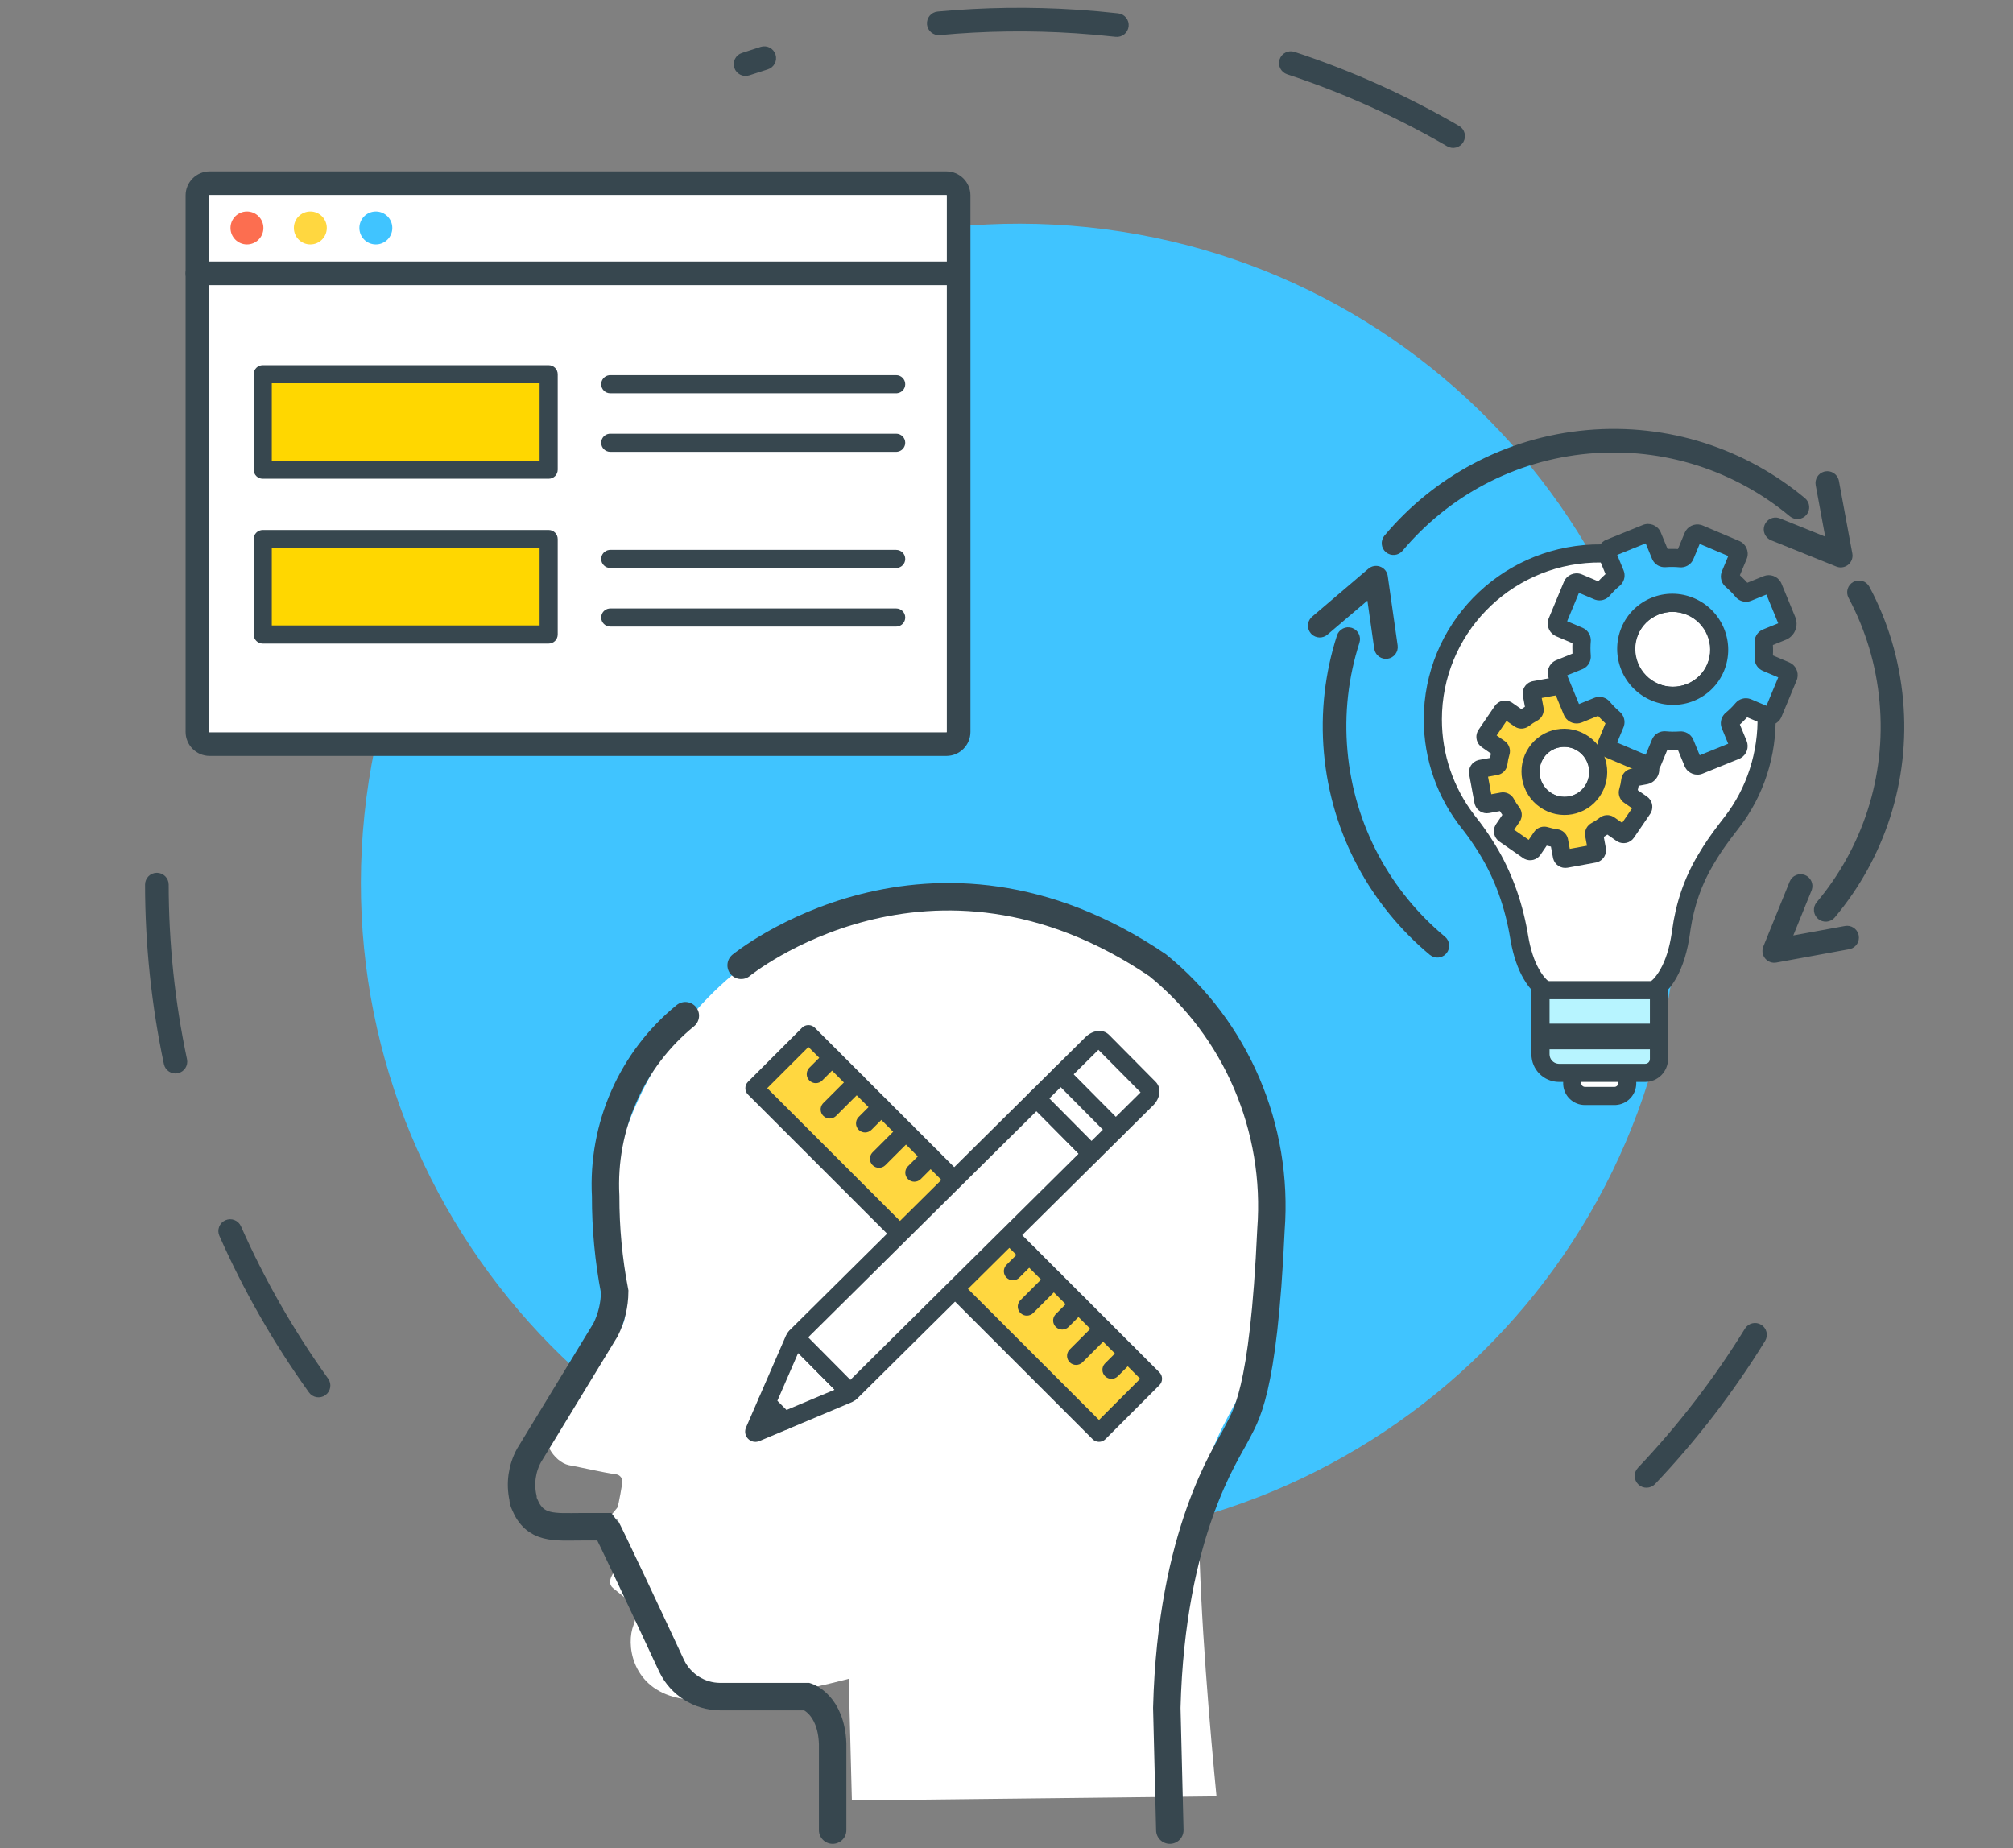
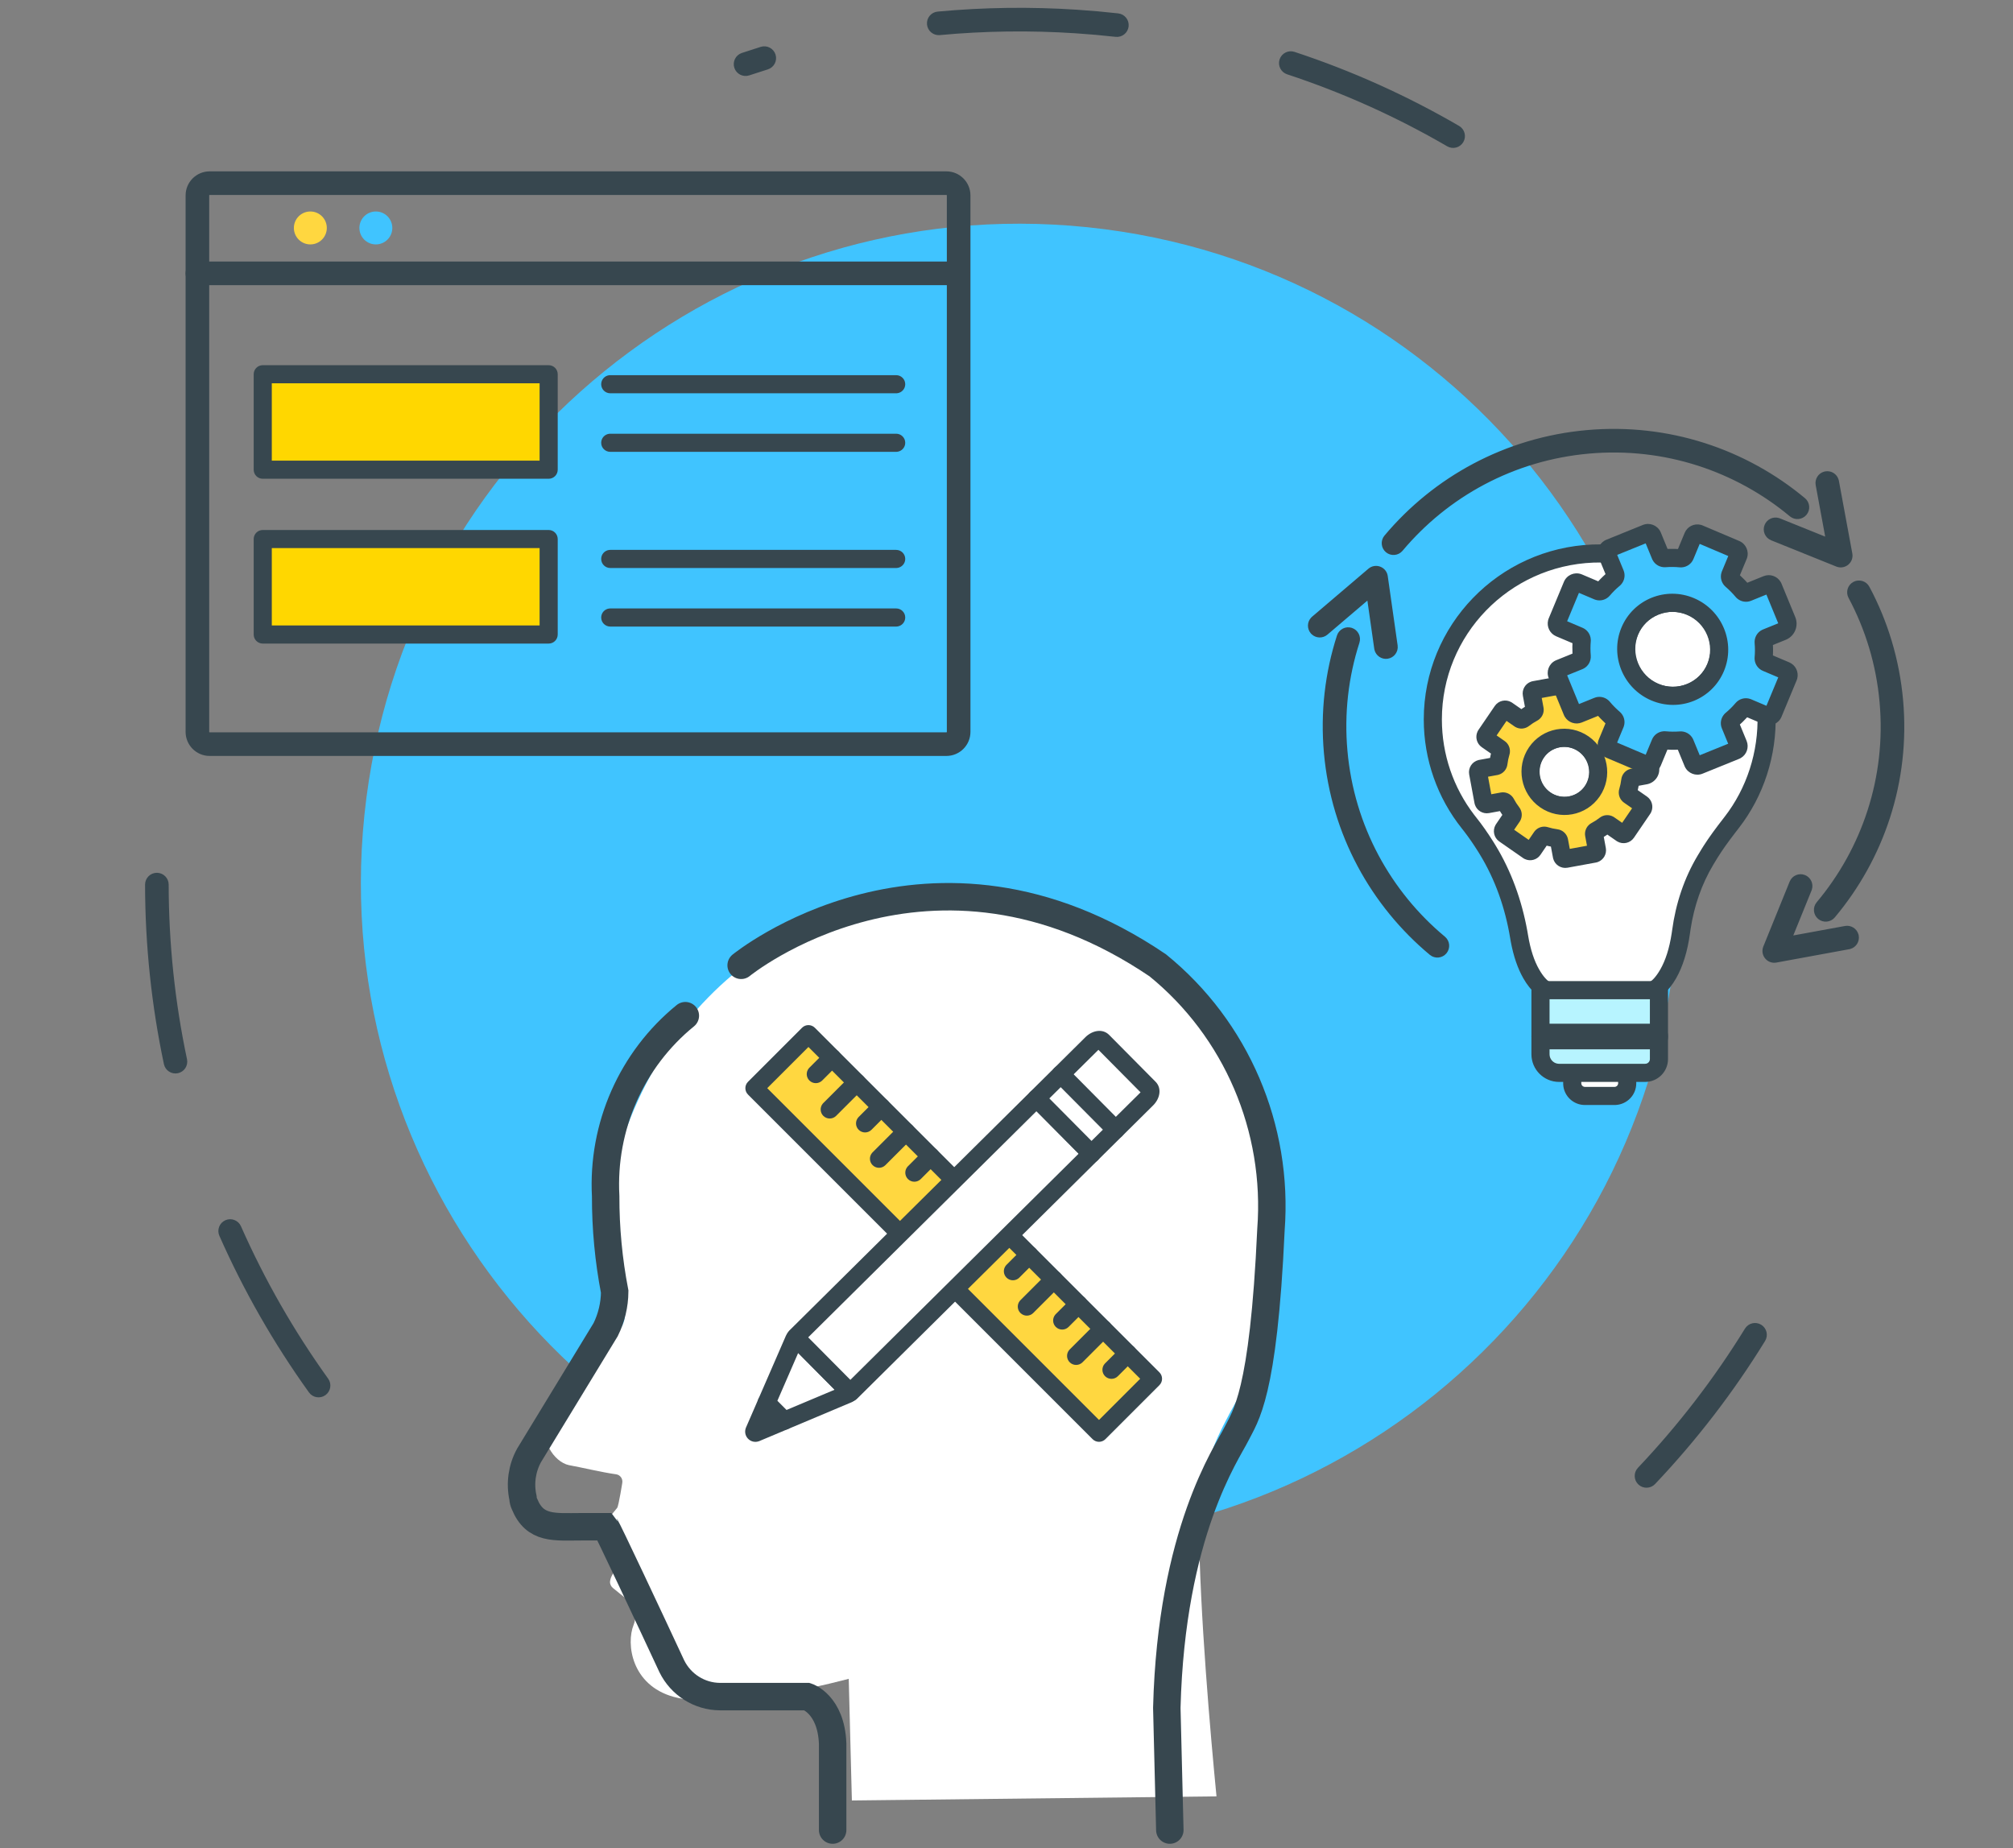
<svg xmlns="http://www.w3.org/2000/svg" width="220px" height="202px" viewBox="0 0 220 202" version="1.1">
  <rect x="0" y="0" width="220" height="202" fill="#808080" stroke="none" />
  <title>Tech talents</title>
  <g id="Page-1" stroke="none" stroke-width="1" fill="none" fill-rule="evenodd">
    <g id="Travel-Software-Solutions" transform="translate(-874, -1617)">
      <g id="Tech-talents" transform="translate(874, 1618)">
        <rect id="Rectangle" x="0" y="0" width="220" height="200" />
        <g id="Group-69" transform="translate(16, 0)">
          <g id="Group-123">
            <path d="M23.828,88.052 C27.922,48.492 63.31,19.741 102.87,23.835 C142.43,27.929 171.181,63.318 167.087,102.878 C162.993,142.438 127.604,171.189 88.044,167.094 C48.484,163 19.734,127.612 23.828,88.052" id="Fill-1" fill="#40C4FF" />
            <path d="M143.311,13.019 C137.641,9.722 131.637,7.017 125.382,4.954 C124.863,4.783 124.303,5.065 124.132,5.584 C123.96,6.103 124.242,6.663 124.762,6.835 C130.886,8.855 136.764,11.503 142.316,14.731 C142.788,15.006 143.394,14.846 143.669,14.373 C143.944,13.9 143.784,13.294 143.311,13.019 Z M106.175,0.761 C104.695,0.594 103.209,0.462 101.716,0.364 C96.607,0.028 91.527,0.098 86.504,0.566 C85.959,0.616 85.559,1.099 85.61,1.643 C85.66,2.188 86.143,2.588 86.687,2.537 C91.607,2.079 96.582,2.011 101.586,2.34 C103.048,2.436 104.504,2.565 105.954,2.728 C106.497,2.789 106.987,2.398 107.048,1.855 C107.109,1.312 106.718,0.822 106.175,0.761 Z M67.235,4.406 C66.543,4.621 65.853,4.844 65.167,5.074 C64.648,5.248 64.369,5.809 64.543,6.328 C64.717,6.846 65.278,7.125 65.797,6.951 C66.469,6.726 67.144,6.508 67.822,6.298 C68.344,6.136 68.636,5.581 68.474,5.059 C68.312,4.536 67.757,4.244 67.235,4.406 Z" id="Stroke-3" stroke="#37474F" stroke-width="0.6" fill="#37474F" fill-rule="nonzero" />
            <path d="M164.664,160.978 C169.184,156.21 173.202,150.987 176.649,145.394 C176.935,144.928 176.791,144.318 176.325,144.032 C175.86,143.745 175.25,143.89 174.963,144.355 C171.588,149.832 167.653,154.946 163.227,159.616 C162.851,160.013 162.868,160.64 163.264,161.016 C163.661,161.392 164.288,161.375 164.664,160.978 Z" id="Stroke-5" stroke="#37474F" stroke-width="0.6" fill="#37474F" fill-rule="nonzero" />
            <path d="M0.154,95.676 C0.163,102.292 0.855,108.836 2.207,115.23 C2.32,115.765 2.845,116.107 3.38,115.993 C3.915,115.88 4.257,115.355 4.144,114.82 C2.82,108.56 2.143,102.152 2.135,95.673 C2.134,95.126 1.69,94.684 1.143,94.684 C0.596,94.685 0.154,95.129 0.154,95.676 Z M8.249,133.934 C10.906,139.943 14.18,145.661 18.011,150.997 C18.33,151.441 18.949,151.543 19.393,151.224 C19.837,150.905 19.939,150.286 19.62,149.842 C15.868,144.616 12.662,139.017 10.06,133.133 C9.839,132.633 9.255,132.407 8.754,132.628 C8.254,132.849 8.028,133.434 8.249,133.934 Z" id="Stroke-9" stroke="#37474F" stroke-width="0.6" fill="#37474F" fill-rule="nonzero" />
            <g id="Group-22" transform="translate(181.899, 120.559)" />
            <g id="Group-26" transform="translate(172.139, 87.445)" />
            <g id="Group-38" transform="translate(139.025, 47.708)" />
            <g id="Group-67" transform="translate(4.189, 17.45)">
-               <path d="M83.241,62.874 L2.724,62.874 C1.985,62.874 1.385,62.274 1.385,61.534 L1.385,2.907 C1.385,2.167 1.985,1.568 2.724,1.568 L83.241,1.568 C83.981,1.568 84.581,2.167 84.581,2.907 L84.581,61.534 C84.581,62.274 83.981,62.874 83.241,62.874" id="Fill-65" fill="#FFFFFF" />
              <path d="M83.241,0.577 L2.724,0.577 C1.438,0.577 0.395,1.621 0.395,2.907 L0.395,61.534 C0.395,62.821 1.438,63.864 2.724,63.864 L83.241,63.864 C84.528,63.864 85.571,62.821 85.571,61.534 L85.571,2.907 C85.571,1.621 84.528,0.577 83.241,0.577 Z M2.724,2.558 L83.241,2.558 C83.434,2.558 83.591,2.714 83.591,2.907 L83.591,61.534 C83.591,61.727 83.434,61.884 83.241,61.884 L2.724,61.884 C2.531,61.884 2.375,61.727 2.375,61.534 L2.375,2.907 C2.375,2.714 2.531,2.558 2.724,2.558 Z" id="Stroke-67" stroke="#37474F" stroke-width="0.6" fill="#37474F" fill-rule="nonzero" />
-               <path d="M8.6,6.461 C8.6,7.455 7.795,8.261 6.801,8.261 C5.807,8.261 5.002,7.455 5.002,6.461 C5.002,5.467 5.807,4.662 6.801,4.662 C7.795,4.662 8.6,5.467 8.6,6.461" id="Fill-69" fill="#FC6E50" />
              <path d="M15.528,6.461 C15.528,7.455 14.722,8.261 13.729,8.261 C12.735,8.261 11.929,7.455 11.929,6.461 C11.929,5.467 12.735,4.662 13.729,4.662 C14.722,4.662 15.528,5.467 15.528,6.461" id="Fill-71" fill="#FFD740" />
              <path d="M22.687,6.461 C22.687,7.455 21.882,8.261 20.888,8.261 C19.894,8.261 19.089,7.455 19.089,6.461 C19.089,5.467 19.894,4.662 20.888,4.662 C21.882,4.662 22.687,5.467 22.687,6.461" id="Fill-73" fill="#40C4FF" />
              <line x1="1.385" y1="11.425" x2="84.512" y2="11.425" id="Fill-75" fill="#FFFFFF" />
              <path d="M84.512,10.435 C85.059,10.435 85.502,10.879 85.502,11.425 C85.502,11.94 85.11,12.363 84.608,12.411 L84.512,12.416 L1.385,12.416 C0.838,12.416 0.394,11.972 0.394,11.425 C0.394,10.911 0.787,10.488 1.289,10.44 L1.385,10.435 L84.512,10.435 Z" id="Stroke-77" stroke="#37474F" stroke-width="0.6" fill="#37474F" fill-rule="nonzero" />
              <polygon id="Fill-79" fill="#FFD700" points="8.526 32.882 8.526 23.835 8.526 22.45 39.774 22.45 39.774 32.882" />
              <path d="M39.774,21.46 L8.526,21.46 C7.979,21.46 7.536,21.903 7.536,22.45 L7.536,32.882 C7.536,33.429 7.979,33.872 8.526,33.872 L39.774,33.872 C40.321,33.872 40.764,33.429 40.764,32.882 L40.764,22.45 C40.764,21.903 40.321,21.46 39.774,21.46 Z M38.784,23.44 L38.784,31.892 L9.516,31.892 L9.516,23.44 L38.784,23.44 Z" id="Stroke-81" fill="#37474F" fill-rule="nonzero" />
              <polygon id="Fill-83" fill="#FFD700" points="8.526 50.894 8.526 41.847 8.526 40.461 39.774 40.461 39.774 50.894" />
              <path d="M39.774,39.471 L8.526,39.471 C7.979,39.471 7.536,39.915 7.536,40.461 L7.536,50.894 C7.536,51.44 7.979,51.884 8.526,51.884 L39.774,51.884 C40.321,51.884 40.764,51.44 40.764,50.894 L40.764,40.461 C40.764,39.915 40.321,39.471 39.774,39.471 Z M38.784,41.451 L38.784,49.903 L9.516,49.903 L9.516,41.451 L38.784,41.451 Z" id="Stroke-85" fill="#37474F" fill-rule="nonzero" />
              <line x1="46.505" y1="23.54" x2="77.754" y2="23.54" id="Fill-87" fill="#FFFFFF" />
              <path d="M77.754,22.55 C78.301,22.55 78.744,22.993 78.744,23.54 C78.744,24.055 78.351,24.478 77.849,24.526 L77.754,24.53 L46.505,24.53 C45.959,24.53 45.515,24.087 45.515,23.54 C45.515,23.025 45.908,22.602 46.41,22.554 L46.505,22.55 L77.754,22.55 Z" id="Stroke-89" fill="#37474F" fill-rule="nonzero" />
              <line x1="46.505" y1="29.94" x2="77.754" y2="29.94" id="Fill-91" fill="#FFFFFF" />
              <path d="M77.754,28.95 C78.301,28.95 78.744,29.393 78.744,29.94 C78.744,30.454 78.351,30.877 77.849,30.925 L77.754,30.93 L46.505,30.93 C45.959,30.93 45.515,30.487 45.515,29.94 C45.515,29.425 45.908,29.002 46.41,28.954 L46.505,28.95 L77.754,28.95 Z" id="Stroke-93" fill="#37474F" fill-rule="nonzero" />
              <line x1="46.505" y1="42.635" x2="77.754" y2="42.635" id="Fill-95" fill="#FFFFFF" />
              <path d="M77.754,41.645 C78.301,41.645 78.744,42.088 78.744,42.635 C78.744,43.149 78.351,43.572 77.849,43.62 L77.754,43.625 L46.505,43.625 C45.959,43.625 45.515,43.181 45.515,42.635 C45.515,42.12 45.908,41.697 46.41,41.649 L46.505,41.645 L77.754,41.645 Z" id="Stroke-97" fill="#37474F" fill-rule="nonzero" />
              <line x1="46.505" y1="49.034" x2="77.754" y2="49.034" id="Fill-99" fill="#FFFFFF" />
              <path d="M77.754,48.044 C78.301,48.044 78.744,48.488 78.744,49.034 C78.744,49.549 78.351,49.972 77.849,50.02 L77.754,50.024 L46.505,50.024 C45.959,50.024 45.515,49.581 45.515,49.034 C45.515,48.52 45.908,48.097 46.41,48.049 L46.505,48.044 L77.754,48.044 Z" id="Stroke-101" fill="#37474F" fill-rule="nonzero" />
              <line x1="93.442" y1="37.115" x2="95.615" y2="39.288" id="Fill-111" fill="#FFFFFF" />
              <line x1="86.098" y1="29.468" x2="86.098" y2="43.106" id="Fill-115" fill="#FFFFFF" />
              <line x1="67.281" y1="38.157" x2="81.858" y2="38.157" id="Fill-119" fill="#FFFFFF" />
            </g>
            <g id="Group-78" transform="translate(5.522, 29.233)" />
            <g id="Group-90" transform="translate(53.624, 42.131)" />
            <g id="Group-94" transform="translate(53.624, 49.102)" />
            <g id="Group-98" transform="translate(53.624, 62.696)" />
            <g id="Group-102" transform="translate(53.624, 69.319)" />
            <g id="Group-114" transform="translate(103.819, 56.771)" />
            <g id="Group-118" transform="translate(95.802, 48.754)" />
            <g id="Group-122" transform="translate(75.933, 57.816)" />
          </g>
          <g id="Group-121-Copy" transform="translate(127.87, 45.587)">
            <g id="Group-12" transform="translate(12.6, 13.842)">
              <path d="M24.236,47.782 C24.236,47.782 26.537,46.725 27.256,41.375 C27.625,38.63 28.489,35.971 29.91,33.59 C30.051,33.354 30.187,33.129 30.317,32.916 C31.058,31.711 31.909,30.581 32.778,29.464 C35.298,26.222 36.731,22.035 36.594,17.614 C36.287,7.629 27.673,-0.325 17.635,0.066 C7.899,0.446 0.123,8.416 0.123,18.193 C0.123,22.459 1.605,26.411 4.084,29.514 C4.743,30.338 5.34,31.204 5.9,32.098 C5.97,32.208 6.043,32.327 6.121,32.454 C7.892,35.358 9.003,38.6 9.556,41.952 C10.356,46.802 12.49,47.782 12.49,47.782" id="Fill-9" fill="#FFFFFF" />
              <path d="M17.597,-0.923 C28.188,-1.336 37.259,7.053 37.584,17.584 C37.725,22.148 36.275,26.579 33.56,30.071 L33.167,30.58 C32.354,31.64 31.787,32.434 31.278,33.247 L31.161,33.435 C31.035,33.639 30.902,33.86 30.76,34.097 C29.515,36.184 28.689,38.55 28.298,41.083 L28.237,41.507 C27.958,43.586 27.429,45.23 26.712,46.486 C26.305,47.198 25.859,47.75 25.399,48.159 C25.097,48.428 24.838,48.595 24.649,48.682 C24.152,48.91 23.565,48.692 23.336,48.195 C23.122,47.729 23.3,47.184 23.733,46.929 L23.823,46.882 C24.043,46.781 24.491,46.382 24.992,45.504 C25.543,44.539 25.975,43.242 26.229,41.562 L26.275,41.243 C26.671,38.292 27.604,35.522 29.06,33.083 L29.474,32.398 L29.726,31.995 C30.324,31.06 30.999,30.139 31.997,28.856 C34.429,25.727 35.731,21.748 35.605,17.645 C35.314,8.217 27.17,0.685 17.674,1.056 C8.44,1.416 1.113,8.977 1.113,18.193 C1.113,22.01 2.371,25.656 4.642,28.62 L4.858,28.896 C5.505,29.705 6.119,30.584 6.739,31.571 L6.966,31.938 C8.673,34.738 9.836,37.91 10.453,41.324 L10.533,41.79 C10.793,43.364 11.21,44.587 11.734,45.504 C12.205,46.331 12.63,46.733 12.862,46.861 L12.903,46.882 C13.4,47.111 13.618,47.698 13.39,48.195 C13.162,48.692 12.574,48.91 12.077,48.682 C11.889,48.595 11.629,48.428 11.327,48.159 C10.868,47.75 10.421,47.198 10.014,46.486 C9.413,45.432 8.943,44.103 8.641,42.468 L8.579,42.113 C8.027,38.764 6.923,35.672 5.275,32.97 L5.062,32.624 C4.563,31.83 4.071,31.115 3.565,30.456 L3.311,30.132 C0.626,26.772 -0.867,22.582 -0.867,18.193 C-0.867,7.91 7.303,-0.521 17.597,-0.923 Z" id="Stroke-11" fill="#37474F" fill-rule="nonzero" />
            </g>
            <g id="Group-16" transform="translate(27.894, 70.545)">
              <path d="M6.072,0.115 L6.072,1.261 C6.072,2.022 5.452,2.639 4.687,2.639 L1.45,2.639 C0.685,2.639 0.065,2.022 0.065,1.261 L0.065,0.115" id="Fill-13" fill="#FFFFFF" />
              <path d="M6.072,-0.875 C6.587,-0.875 7.009,-0.482 7.057,0.02 L7.062,0.115 L7.062,1.261 C7.062,2.527 6.067,3.558 4.817,3.626 L4.687,3.629 L1.45,3.629 C0.183,3.629 -0.854,2.64 -0.922,1.391 L-0.925,1.261 L-0.925,0.115 C-0.925,-0.431 -0.482,-0.875 0.065,-0.875 C0.579,-0.875 1.002,-0.482 1.05,0.02 L1.055,0.115 L1.055,1.261 C1.055,1.453 1.197,1.614 1.386,1.644 L1.45,1.649 L4.687,1.649 C4.884,1.649 5.046,1.507 5.077,1.324 L5.082,1.261 L5.082,0.115 C5.082,-0.431 5.525,-0.875 6.072,-0.875 Z" id="Stroke-15" fill="#37474F" fill-rule="nonzero" />
            </g>
            <path d="M35.928,70.661 L26.522,70.661 C25.399,70.661 24.489,69.751 24.489,68.628 L24.489,61.624 L37.436,61.624 L37.436,69.153 C37.436,69.985 36.761,70.661 35.928,70.661" id="Fill-17" fill="#B7F4FF" />
            <path d="M37.436,60.634 L24.489,60.634 C23.943,60.634 23.499,61.078 23.499,61.624 L23.499,68.628 C23.499,70.298 24.852,71.651 26.522,71.651 L35.928,71.651 C37.308,71.651 38.426,70.532 38.426,69.153 L38.426,61.624 C38.426,61.078 37.983,60.634 37.436,60.634 Z M25.479,62.614 L36.446,62.614 L36.446,69.153 C36.446,69.439 36.214,69.67 35.928,69.67 L26.522,69.67 L26.421,69.666 C25.893,69.615 25.479,69.17 25.479,68.628 L25.479,62.614 Z" id="Stroke-19" fill="#37474F" fill-rule="nonzero" />
            <g id="Group-24" transform="translate(24.413, 65.944)">
-               <line x1="0.077" y1="0.746" x2="13.023" y2="0.746" id="Fill-21" fill="#FFFFFF" />
              <path d="M13.023,-0.654 C13.57,-0.654 14.013,-0.027 14.013,0.746 C14.013,1.474 13.621,2.072 13.119,2.14 L13.023,2.146 L0.077,2.146 C-0.47,2.146 -0.913,1.519 -0.913,0.746 C-0.913,0.018 -0.521,-0.58 -0.019,-0.647 L0.077,-0.654 L13.023,-0.654 Z" id="Stroke-23" fill="#37474F" fill-rule="nonzero" />
            </g>
            <path d="M30.767,37.092 C31.144,39.111 29.807,41.049 27.78,41.421 C25.754,41.793 23.806,40.458 23.428,38.439 C23.051,36.421 24.388,34.483 26.414,34.111 C28.441,33.739 30.389,35.074 30.767,37.092" id="Fill-25" fill="#FFFFFF" />
            <path d="M26.236,33.137 C23.671,33.608 21.977,36.063 22.455,38.621 C22.933,41.177 25.397,42.865 27.959,42.395 C30.524,41.924 32.218,39.468 31.74,36.91 C31.262,34.355 28.798,32.667 26.236,33.137 Z M29.793,37.274 C30.07,38.753 29.09,40.174 27.602,40.447 C26.111,40.72 24.679,39.739 24.402,38.257 C24.125,36.778 25.105,35.358 26.593,35.085 C28.037,34.82 29.427,35.733 29.764,37.137 L29.793,37.274 Z" id="Stroke-27" fill="#37474F" fill-rule="nonzero" />
            <path d="M25.012,40.825 C23.328,39.653 22.897,37.333 24.049,35.644 C25.201,33.954 27.499,33.535 29.183,34.707 C30.867,35.879 31.298,38.198 30.146,39.888 C28.994,41.577 26.695,41.997 25.012,40.825 M33.883,44.408 L35.658,41.804 C35.775,41.632 35.731,41.396 35.56,41.277 L34.187,40.321 C34.058,40.231 34.005,40.068 34.05,39.918 C34.169,39.519 34.253,39.114 34.303,38.707 C34.322,38.55 34.435,38.424 34.589,38.396 L35.94,38.149 C36.301,38.083 36.539,37.734 36.471,37.37 L35.945,34.539 C35.907,34.333 35.71,34.196 35.506,34.234 L33.871,34.532 C33.717,34.56 33.566,34.482 33.492,34.343 C33.299,33.979 33.075,33.63 32.82,33.3 C32.724,33.175 32.714,33.004 32.803,32.875 L33.742,31.497 C33.859,31.325 33.815,31.089 33.644,30.97 L31.05,29.164 C30.878,29.045 30.644,29.087 30.527,29.259 L29.587,30.637 C29.499,30.767 29.338,30.819 29.188,30.772 C28.792,30.65 28.389,30.562 27.985,30.51 C27.829,30.49 27.703,30.375 27.674,30.219 L27.368,28.569 C27.329,28.363 27.133,28.226 26.929,28.264 L23.839,28.828 C23.635,28.865 23.5,29.062 23.539,29.268 L23.845,30.918 C23.874,31.073 23.797,31.225 23.66,31.299 C23.3,31.491 22.956,31.715 22.63,31.969 C22.506,32.066 22.337,32.074 22.208,31.984 L20.835,31.028 C20.663,30.909 20.429,30.952 20.312,31.124 L18.537,33.727 C18.42,33.899 18.464,34.135 18.635,34.255 L20.008,35.21 C20.137,35.3 20.19,35.463 20.145,35.614 C20.026,36.012 19.942,36.417 19.892,36.825 C19.873,36.981 19.76,37.108 19.606,37.136 L17.971,37.434 C17.766,37.471 17.632,37.669 17.67,37.875 L18.25,40.992 C18.288,41.198 18.485,41.335 18.689,41.298 L20.324,40.999 C20.478,40.971 20.629,41.05 20.703,41.189 C20.896,41.552 21.12,41.901 21.375,42.231 C21.471,42.356 21.48,42.527 21.392,42.657 L20.453,44.034 C20.336,44.206 20.379,44.442 20.551,44.562 L23.145,46.367 C23.317,46.487 23.551,46.444 23.668,46.272 L24.607,44.894 C24.696,44.765 24.857,44.713 25.007,44.759 C25.403,44.882 25.805,44.969 26.21,45.022 C26.365,45.042 26.492,45.157 26.521,45.312 L26.827,46.962 C26.866,47.168 27.062,47.305 27.266,47.268 L30.356,46.704 C30.56,46.667 30.695,46.469 30.656,46.263 L30.35,44.613 C30.321,44.458 30.397,44.306 30.535,44.232 C30.894,44.041 31.239,43.817 31.565,43.562 C31.688,43.466 31.858,43.458 31.987,43.547 L33.36,44.503 C33.531,44.622 33.765,44.58 33.883,44.408" id="Fill-29" fill="#FFD740" />
            <path d="M26.751,27.29 C27.458,27.16 28.136,27.602 28.318,28.284 L28.341,28.388 L28.566,29.601 L28.665,29.619 L28.802,29.648 L28.939,29.679 L29.027,29.701 L29.709,28.702 C30.093,28.139 30.821,27.955 31.416,28.236 L31.52,28.291 L31.615,28.351 L34.21,30.157 C34.794,30.564 34.966,31.346 34.622,31.955 L34.56,32.055 L33.871,33.064 L33.933,33.154 L34.011,33.272 L34.086,33.391 L34.137,33.477 L35.328,33.26 C35.999,33.137 36.642,33.527 36.862,34.149 L36.895,34.254 L36.918,34.358 L37.445,37.189 C37.605,38.053 37.068,38.886 36.229,39.099 L36.117,39.123 L35.215,39.288 L35.199,39.382 L35.171,39.52 L35.142,39.657 L35.115,39.762 L36.125,40.464 C36.677,40.848 36.861,41.567 36.59,42.159 L36.538,42.262 L36.476,42.362 L34.701,44.965 C34.294,45.561 33.502,45.732 32.89,45.376 L32.794,45.316 L31.795,44.62 L31.721,44.672 L31.604,44.75 L31.486,44.825 L31.405,44.873 L31.63,46.082 C31.754,46.753 31.369,47.402 30.745,47.622 L30.638,47.655 L30.534,47.678 L27.444,48.242 C26.736,48.371 26.059,47.929 25.877,47.247 L25.854,47.143 L25.628,45.93 L25.53,45.913 L25.392,45.884 L25.256,45.853 L25.168,45.83 L24.486,46.83 C24.102,47.393 23.374,47.577 22.778,47.295 L22.675,47.241 L22.58,47.18 L19.985,45.374 C19.401,44.968 19.229,44.186 19.573,43.576 L19.635,43.477 L20.322,42.467 L20.262,42.378 L20.184,42.26 L20.109,42.141 L20.057,42.054 L18.866,42.272 C18.196,42.394 17.553,42.004 17.333,41.383 L17.3,41.277 L17.276,41.173 L16.697,38.056 C16.565,37.348 17.002,36.665 17.688,36.483 L17.793,36.46 L18.979,36.243 L18.996,36.15 L19.023,36.012 L19.053,35.875 L19.079,35.769 L18.069,35.067 C17.518,34.683 17.334,33.965 17.604,33.372 L17.657,33.269 L17.719,33.169 L19.494,30.566 C19.901,29.97 20.693,29.799 21.305,30.155 L21.401,30.216 L22.4,30.911 L22.474,30.859 L22.709,30.706 L22.789,30.657 L22.565,29.449 C22.441,28.779 22.826,28.13 23.45,27.91 L23.556,27.877 L23.661,27.854 L26.751,27.29 Z M26.505,29.347 L24.624,29.69 L24.819,30.737 C24.913,31.246 24.708,31.752 24.309,32.055 L24.22,32.117 L24.126,32.172 C23.815,32.339 23.518,32.532 23.239,32.749 C22.807,33.087 22.216,33.132 21.742,32.86 L21.642,32.797 L20.779,32.196 L19.695,33.786 L20.574,34.398 C20.993,34.69 21.201,35.184 21.141,35.673 L21.122,35.785 L21.093,35.897 C20.991,36.24 20.918,36.59 20.875,36.944 C20.809,37.49 20.422,37.943 19.892,38.085 L19.784,38.11 L18.756,38.297 L19.112,40.214 L20.146,40.025 C20.657,39.932 21.16,40.142 21.462,40.542 L21.523,40.631 L21.578,40.725 C21.745,41.041 21.94,41.343 22.159,41.626 C22.49,42.056 22.537,42.642 22.272,43.115 L22.21,43.214 L21.61,44.093 L23.2,45.199 L23.79,44.336 C24.082,43.908 24.585,43.697 25.081,43.765 L25.187,43.784 L25.3,43.813 C25.64,43.919 25.987,43.994 26.338,44.04 C26.88,44.11 27.327,44.498 27.47,45.024 L27.494,45.131 L27.69,46.184 L29.57,45.84 L29.376,44.793 C29.282,44.285 29.487,43.779 29.886,43.476 L29.975,43.414 L30.069,43.359 C30.38,43.193 30.677,43 30.956,42.782 C31.388,42.444 31.979,42.4 32.453,42.672 L32.553,42.735 L33.415,43.335 L34.499,41.745 L33.621,41.134 C33.202,40.842 32.994,40.348 33.054,39.859 L33.073,39.746 L33.101,39.634 C33.204,39.292 33.277,38.942 33.32,38.587 C33.386,38.041 33.773,37.588 34.303,37.446 L34.411,37.422 L35.438,37.234 L35.082,35.317 L34.049,35.506 C33.538,35.599 33.035,35.389 32.733,34.989 L32.672,34.901 L32.617,34.807 C32.449,34.491 32.255,34.189 32.036,33.905 C31.705,33.475 31.658,32.889 31.923,32.417 L31.985,32.317 L32.583,31.438 L30.994,30.332 L30.405,31.195 C30.113,31.624 29.61,31.834 29.114,31.767 L29.008,31.748 L28.895,31.718 C28.555,31.613 28.208,31.537 27.857,31.492 C27.315,31.421 26.868,31.033 26.725,30.507 L26.701,30.4 L26.505,29.347 Z M29.749,33.894 C31.878,35.376 32.423,38.307 30.964,40.445 C29.502,42.59 26.581,43.123 24.446,41.638 C22.317,40.156 21.772,37.225 23.231,35.086 C24.693,32.941 27.614,32.408 29.749,33.894 Z M24.867,36.202 C24.021,37.442 24.339,39.15 25.577,40.012 C26.81,40.87 28.487,40.564 29.328,39.33 C30.174,38.09 29.856,36.381 28.618,35.519 C27.385,34.661 25.708,34.968 24.867,36.202 Z" id="Stroke-31" fill="#37474F" fill-rule="nonzero" />
            <path d="M58.828,17.27 C59.31,17.013 59.91,17.195 60.168,17.677 C61.164,19.541 61.974,21.502 62.585,23.537 C63.208,25.611 63.623,27.756 63.819,29.947 C64.016,32.139 63.989,34.322 63.745,36.473 C63.505,38.584 63.056,40.657 62.408,42.667 C61.769,44.649 60.937,46.563 59.927,48.384 C58.925,50.191 57.75,51.899 56.421,53.483 C56.07,53.902 55.445,53.957 55.026,53.606 C54.607,53.254 54.553,52.63 54.904,52.211 C56.152,50.723 57.255,49.12 58.196,47.424 C59.143,45.715 59.923,43.919 60.523,42.059 C61.132,40.174 61.552,38.23 61.777,36.25 C62.007,34.231 62.031,32.182 61.847,30.124 C61.663,28.066 61.274,26.053 60.689,24.107 C60.115,22.198 59.355,20.359 58.421,18.61 C58.164,18.128 58.346,17.528 58.828,17.27 Z" id="Stroke-33" stroke="#37474F" stroke-width="0.6" fill="#37474F" fill-rule="nonzero" />
            <path d="M29.594,0.714 C31.792,0.518 33.982,0.545 36.14,0.789 C38.257,1.028 40.336,1.475 42.353,2.122 C44.341,2.759 46.261,3.588 48.087,4.594 C49.9,5.594 51.614,6.764 53.203,8.089 C53.624,8.439 53.68,9.063 53.33,9.483 C52.98,9.904 52.356,9.96 51.936,9.61 C50.443,8.366 48.834,7.267 47.132,6.329 C45.417,5.384 43.615,4.606 41.748,4.007 C39.855,3.401 37.904,2.981 35.917,2.757 C33.891,2.528 31.834,2.503 29.769,2.686 C27.704,2.87 25.684,3.258 23.73,3.84 C21.815,4.412 19.969,5.169 18.215,6.1 C16.484,7.018 14.849,8.102 13.329,9.334 C11.821,10.558 10.433,11.924 9.185,13.411 C8.834,13.83 8.209,13.885 7.79,13.534 C7.371,13.182 7.317,12.558 7.668,12.139 C8.997,10.554 10.475,9.1 12.082,7.796 C13.7,6.484 15.443,5.329 17.287,4.351 C19.156,3.359 21.123,2.552 23.164,1.943 C25.245,1.322 27.396,0.909 29.594,0.714 Z" id="Stroke-35" stroke="#37474F" stroke-width="0.6" fill="#37474F" fill-rule="nonzero" />
            <g id="Group-40" transform="translate(0.915, 22.178)" fill="#37474F" fill-rule="nonzero" stroke="#37474F" stroke-width="0.6">
              <path d="M1.617,0.777 C1.785,0.256 2.342,-0.03 2.863,0.138 C3.383,0.306 3.669,0.864 3.501,1.384 C2.893,3.27 2.472,5.214 2.247,7.194 C2.018,9.213 1.993,11.262 2.178,13.32 C2.362,15.378 2.751,17.39 3.336,19.337 C3.909,21.246 4.669,23.085 5.603,24.834 C6.524,26.558 7.612,28.188 8.848,29.702 C10.076,31.206 11.447,32.59 12.94,33.833 C13.36,34.184 13.416,34.808 13.066,35.228 C12.716,35.648 12.092,35.705 11.672,35.355 C10.082,34.03 8.622,32.556 7.315,30.955 C5.997,29.341 4.838,27.604 3.857,25.767 C2.861,23.902 2.051,21.941 1.439,19.907 C0.816,17.832 0.402,15.688 0.205,13.497 C0.009,11.305 0.035,9.122 0.28,6.97 C0.52,4.86 0.968,2.787 1.617,0.777 Z" id="Stroke-39" />
            </g>
            <g id="Group-44" transform="translate(0.289, 16.454)" fill="#37474F" fill-rule="nonzero" stroke="#37474F" stroke-width="0.6">
              <path d="M5.588,-0.66 C6.158,-1.145 7.027,-0.844 7.193,-0.136 L7.21,-0.045 L8.29,7.534 C8.367,8.075 7.991,8.576 7.449,8.654 C6.94,8.726 6.466,8.397 6.347,7.907 L6.329,7.813 L5.503,2.013 L0.719,6.089 C0.329,6.421 -0.245,6.398 -0.607,6.051 L-0.677,5.977 C-1.009,5.587 -0.986,5.013 -0.639,4.651 L-0.565,4.581 L5.588,-0.66 Z" id="Stroke-43" />
            </g>
            <path d="M55.655,5.225 C56.161,5.132 56.648,5.441 56.787,5.926 L56.808,6.019 L58.274,13.953 C58.41,14.691 57.711,15.295 57.014,15.081 L56.93,15.051 L49.809,12.182 C49.302,11.977 49.056,11.4 49.261,10.893 C49.453,10.416 49.976,10.17 50.459,10.313 L50.549,10.345 L55.999,12.541 L54.861,6.379 C54.768,5.873 55.077,5.385 55.562,5.247 L55.655,5.225 Z" id="Stroke-45" stroke="#37474F" stroke-width="0.6" fill="#37474F" fill-rule="nonzero" />
            <path d="M52,49.87 C52.205,49.363 52.783,49.119 53.289,49.324 C53.766,49.518 54.011,50.04 53.866,50.524 L53.835,50.614 L51.634,56.039 L57.82,54.905 C58.327,54.812 58.814,55.122 58.951,55.608 L58.973,55.701 C59.066,56.207 58.756,56.694 58.271,56.831 L58.178,56.853 L50.217,58.312 C49.478,58.448 48.876,57.748 49.091,57.05 L49.121,56.966 L52,49.87 Z" id="Stroke-47" stroke="#37474F" stroke-width="0.6" fill="#37474F" fill-rule="nonzero" />
-             <path d="M43.678,22.447 C44.75,25.044 43.498,28.012 40.88,29.076 C38.263,30.14 35.271,28.897 34.199,26.3 C33.127,23.703 34.379,20.736 36.997,19.672 C39.614,18.608 42.605,19.85 43.678,22.447" id="Fill-49" fill="#FFFFFF" />
            <path d="M36.624,18.755 C33.499,20.025 32.002,23.573 33.284,26.678 C34.565,29.78 38.132,31.262 41.253,29.993 C44.378,28.723 45.875,25.175 44.593,22.069 C43.312,18.968 39.745,17.486 36.624,18.755 Z M42.763,22.825 C43.625,24.914 42.617,27.301 40.507,28.159 C38.393,29.018 35.978,28.015 35.114,25.922 C34.252,23.834 35.259,21.447 37.369,20.589 C39.484,19.73 41.899,20.733 42.763,22.825 Z" id="Stroke-51" fill="#37474F" fill-rule="nonzero" />
            <path d="M36.994,29.052 C34.404,27.953 33.175,24.968 34.249,22.385 C35.323,19.801 38.293,18.598 40.883,19.696 C43.473,20.794 44.702,23.779 43.628,26.363 C42.554,28.946 39.584,30.15 36.994,29.052 M49.914,31.37 L51.568,27.389 C51.677,27.126 51.552,26.822 51.289,26.71 L49.177,25.815 C48.978,25.73 48.862,25.527 48.88,25.313 C48.928,24.746 48.928,24.18 48.88,23.621 C48.862,23.406 48.978,23.205 49.177,23.125 L50.922,22.417 C51.389,22.228 51.611,21.694 51.418,21.225 L49.918,17.583 C49.809,17.318 49.506,17.19 49.243,17.297 L47.13,18.153 C46.931,18.233 46.706,18.171 46.567,18.005 C46.207,17.573 45.808,17.168 45.373,16.797 C45.209,16.657 45.148,16.431 45.231,16.233 L46.106,14.126 C46.216,13.863 46.09,13.559 45.827,13.448 L41.836,11.755 C41.572,11.643 41.27,11.766 41.161,12.029 L40.285,14.135 C40.203,14.333 40,14.448 39.786,14.428 C39.22,14.374 38.655,14.37 38.096,14.412 C37.882,14.429 37.68,14.31 37.598,14.111 L36.724,11.987 C36.615,11.722 36.312,11.594 36.049,11.701 L32.057,13.319 C31.793,13.426 31.668,13.727 31.777,13.992 L32.651,16.116 C32.733,16.315 32.673,16.54 32.509,16.677 C32.08,17.035 31.68,17.43 31.313,17.862 C31.175,18.026 30.949,18.084 30.751,18 L28.639,17.104 C28.375,16.992 28.073,17.115 27.963,17.378 L26.309,21.359 C26.199,21.622 26.325,21.926 26.588,22.037 L28.7,22.933 C28.899,23.017 29.015,23.221 28.997,23.435 C28.948,24.002 28.949,24.568 28.997,25.127 C29.015,25.342 28.898,25.543 28.7,25.623 L26.587,26.48 C26.323,26.586 26.198,26.888 26.307,27.153 L27.959,31.165 C28.068,31.43 28.371,31.558 28.634,31.451 L30.747,30.595 C30.946,30.514 31.171,30.577 31.309,30.743 C31.67,31.175 32.069,31.579 32.504,31.95 C32.668,32.091 32.728,32.317 32.646,32.515 L31.771,34.622 C31.661,34.884 31.786,35.188 32.05,35.3 L36.041,36.993 C36.305,37.105 36.607,36.982 36.716,36.719 L37.592,34.612 C37.674,34.414 37.876,34.3 38.091,34.32 C38.657,34.374 39.222,34.378 39.78,34.335 C39.995,34.319 40.196,34.438 40.279,34.637 L41.153,36.761 C41.262,37.026 41.565,37.154 41.828,37.047 L45.82,35.429 C46.084,35.322 46.209,35.021 46.1,34.756 L45.226,32.632 C45.143,32.432 45.204,32.207 45.368,32.07 C45.797,31.713 46.197,31.317 46.564,30.885 C46.702,30.722 46.928,30.664 47.126,30.748 L49.238,31.644 C49.502,31.756 49.804,31.633 49.914,31.37" id="Fill-53" fill="#40C4FF" />
            <path d="M35.677,10.783 C36.412,10.485 37.244,10.81 37.593,11.508 L37.639,11.61 L38.378,13.404 L38.392,13.403 C38.639,13.393 38.887,13.391 39.135,13.397 L39.513,13.414 L40.246,11.649 C40.538,10.947 41.297,10.586 42.01,10.771 L42.117,10.803 L42.222,10.843 L46.213,12.536 C46.942,12.845 47.305,13.661 47.06,14.401 L47.021,14.506 L46.283,16.28 L46.296,16.292 C46.48,16.46 46.658,16.634 46.83,16.814 L47.093,17.099 L48.87,16.379 C49.569,16.096 50.355,16.375 50.731,17.002 L50.787,17.104 L50.833,17.206 L52.333,20.848 C52.719,21.786 52.306,22.853 51.405,23.286 L51.294,23.335 L49.891,23.903 C49.904,24.155 49.909,24.404 49.905,24.653 L49.89,25.042 L51.675,25.799 C52.367,26.092 52.73,26.843 52.554,27.552 L52.522,27.664 L52.482,27.769 L50.828,31.75 C50.522,32.486 49.7,32.848 48.957,32.595 L48.852,32.555 L47.076,31.802 C46.907,31.987 46.734,32.165 46.555,32.337 L46.279,32.591 L47.016,34.379 C47.304,35.08 47.027,35.873 46.393,36.247 L46.295,36.3 L46.192,36.346 L42.2,37.965 C41.465,38.262 40.633,37.937 40.284,37.24 L40.238,37.138 L39.499,35.344 L39.485,35.344 C39.237,35.355 38.989,35.357 38.741,35.35 L38.364,35.333 L37.631,37.099 C37.339,37.801 36.58,38.162 35.867,37.977 L35.76,37.945 L35.655,37.904 L31.664,36.212 C30.935,35.903 30.572,35.087 30.817,34.347 L30.856,34.242 L31.593,32.467 L31.58,32.456 C31.396,32.287 31.218,32.113 31.046,31.933 L30.784,31.648 L29.006,32.369 C28.308,32.652 27.522,32.372 27.146,31.746 L27.09,31.644 L27.044,31.542 L25.392,27.53 C25.088,26.794 25.409,25.956 26.112,25.608 L26.215,25.562 L27.985,24.844 C27.972,24.593 27.968,24.344 27.972,24.095 L27.986,23.705 L26.202,22.949 C25.509,22.655 25.147,21.904 25.323,21.195 L25.355,21.084 L25.395,20.979 L27.049,16.998 C27.355,16.261 28.177,15.9 28.92,16.152 L29.025,16.192 L30.801,16.945 C30.969,16.76 31.143,16.582 31.322,16.411 L31.597,16.156 L30.861,14.369 C30.572,13.668 30.85,12.874 31.484,12.5 L31.582,12.447 L31.685,12.401 L35.677,10.783 Z M35.986,12.794 L32.873,14.056 L33.567,15.739 C33.784,16.265 33.675,16.855 33.313,17.271 L33.232,17.357 L33.143,17.438 C32.755,17.761 32.395,18.117 32.068,18.503 C31.677,18.964 31.048,19.143 30.477,18.954 L30.364,18.911 L28.692,18.202 L27.402,21.306 L29.087,22.022 C29.608,22.243 29.946,22.735 29.985,23.282 L29.989,23.4 L29.983,23.519 C29.94,24.026 29.94,24.536 29.983,25.042 C30.035,25.646 29.72,26.219 29.182,26.49 L29.072,26.541 L27.404,27.216 L28.697,30.357 L30.375,29.677 C30.902,29.464 31.489,29.576 31.903,29.938 L31.99,30.02 L32.07,30.108 C32.397,30.5 32.757,30.865 33.146,31.197 C33.604,31.588 33.786,32.212 33.602,32.782 L33.56,32.895 L32.864,34.57 L35.987,35.895 L36.678,34.233 C36.897,33.705 37.393,33.366 37.945,33.331 L38.064,33.328 L38.184,33.334 C38.691,33.382 39.2,33.387 39.705,33.348 C40.305,33.302 40.872,33.618 41.144,34.151 L41.194,34.26 L41.891,35.953 L45.003,34.692 L44.31,33.009 C44.093,32.483 44.202,31.893 44.564,31.477 L44.645,31.39 L44.734,31.31 C45.122,30.987 45.481,30.631 45.809,30.244 C46.2,29.784 46.829,29.605 47.399,29.794 L47.513,29.836 L49.183,30.545 L50.474,27.44 L48.79,26.726 C48.269,26.505 47.931,26.013 47.892,25.465 L47.888,25.347 L47.893,25.228 C47.937,24.721 47.937,24.212 47.893,23.705 C47.842,23.102 48.157,22.529 48.695,22.257 L48.805,22.207 L50.472,21.531 L49.179,18.39 L47.501,19.071 C46.975,19.284 46.388,19.171 45.973,18.809 L45.887,18.728 L45.807,18.639 C45.48,18.247 45.12,17.883 44.73,17.55 C44.273,17.16 44.091,16.536 44.275,15.966 L44.316,15.853 L45.012,14.178 L41.89,12.853 L41.199,14.516 C40.98,15.043 40.483,15.381 39.932,15.417 L39.813,15.42 L39.693,15.414 C39.186,15.365 38.677,15.361 38.172,15.4 C37.573,15.446 37.005,15.13 36.733,14.597 L36.683,14.488 L35.986,12.794 Z M41.269,18.784 C44.359,20.095 45.825,23.656 44.542,26.743 C43.257,29.835 39.703,31.276 36.608,29.963 C33.518,28.653 32.051,25.092 33.334,22.005 C34.62,18.913 38.174,17.472 41.269,18.784 Z M35.163,22.765 C34.299,24.845 35.291,27.254 37.381,28.14 C39.466,29.025 41.851,28.058 42.714,25.983 C43.578,23.903 42.586,21.494 40.496,20.607 C38.411,19.723 36.025,20.69 35.163,22.765 Z" id="Stroke-55" fill="#37474F" fill-rule="nonzero" />
          </g>
          <g id="Group-65-Copy" transform="translate(42.526, 96.6)">
            <path d="M74.424,98.717 C73.779,92.083 72.592,78.677 72.505,69.098 C72.409,58.602 78.922,54.527 80.156,46.853 C89.329,-10.177 17.398,-15.584 7.893,33.095 C7.468,35.271 6.534,38.544 9.15,43.418 C9.574,44.208 9.807,45.087 9.788,45.984 L9.787,46.001 C9.774,46.631 9.564,47.242 9.185,47.746 L1.396,57.529 C0.323,59.703 2.042,62.174 3.642,62.517 C5.057,62.771 7.201,63.296 8.809,63.52 C9.256,63.583 9.559,64.007 9.482,64.452 C9.526,64.198 9.088,66.987 8.924,67.188 L7.609,68.796 C7.337,69.128 7.256,69.581 7.41,69.982 C7.971,71.445 10.263,72.459 10.263,72.459 C9.587,73.123 8.245,74.204 8.146,75.226 C8.12,75.503 8.248,75.774 8.465,75.949 L10.07,77.249 C10.883,77.907 11.106,79.012 10.718,79.983 C9.886,82.067 10.491,86.552 15.075,87.836 C21.007,89.497 34.232,85.869 34.232,85.869 L34.576,99.166" id="Fill-9" fill="#FFFFFF" />
            <polygon id="Fill-13" fill="#FFD740" points="29.827 15.419 67.485 53.078 61.583 58.98 23.925 21.322" />
            <path d="M29.127,14.719 L23.225,20.622 C22.838,21.008 22.838,21.635 23.225,22.022 L60.883,59.681 C61.27,60.067 61.897,60.067 62.283,59.681 L68.185,53.779 C68.572,53.392 68.572,52.765 68.185,52.378 L30.527,14.719 C30.141,14.333 29.514,14.333 29.127,14.719 Z M29.827,16.82 L66.085,53.078 L61.583,57.58 L25.325,21.321 L29.827,16.82 Z" id="Stroke-15" fill="#37474F" fill-rule="nonzero" />
            <line x1="37.797" y1="23.39" x2="36.018" y2="25.169" id="Fill-17" fill="#FFFFFF" />
            <path d="M37.097,22.69 C37.484,22.303 38.111,22.303 38.497,22.69 C38.86,23.052 38.882,23.626 38.565,24.015 L38.497,24.09 L36.718,25.87 C36.331,26.256 35.704,26.256 35.318,25.87 C34.955,25.507 34.933,24.933 35.25,24.545 L35.318,24.469 L37.097,22.69 Z" id="Stroke-19" fill="#37474F" fill-rule="nonzero" />
            <line x1="64.726" y1="50.319" x2="62.946" y2="52.099" id="Fill-21" fill="#FFFFFF" />
            <path d="M64.026,49.619 C64.412,49.232 65.039,49.232 65.426,49.619 C65.788,49.982 65.811,50.555 65.494,50.944 L65.426,51.019 L63.646,52.799 C63.26,53.185 62.633,53.185 62.246,52.799 C61.884,52.436 61.861,51.863 62.178,51.474 L62.246,51.399 L64.026,49.619 Z" id="Stroke-23" fill="#37474F" fill-rule="nonzero" />
            <line x1="62.033" y1="47.626" x2="59.082" y2="50.578" id="Fill-25" fill="#FFFFFF" />
            <path d="M61.333,46.926 C61.72,46.539 62.346,46.539 62.733,46.926 C63.096,47.289 63.118,47.862 62.801,48.251 L62.733,48.326 L59.782,51.278 C59.395,51.664 58.768,51.664 58.382,51.278 C58.019,50.915 57.997,50.341 58.314,49.953 L58.382,49.877 L61.333,46.926 Z" id="Stroke-27" fill="#37474F" fill-rule="nonzero" />
            <line x1="59.34" y1="44.933" x2="57.561" y2="46.713" id="Fill-29" fill="#FFFFFF" />
            <path d="M58.64,44.233 C59.027,43.847 59.654,43.847 60.04,44.233 C60.403,44.596 60.425,45.169 60.108,45.558 L60.04,45.633 L58.261,47.413 C57.874,47.8 57.247,47.8 56.861,47.413 C56.498,47.05 56.475,46.477 56.793,46.088 L56.861,46.013 L58.64,44.233 Z" id="Stroke-31" fill="#37474F" fill-rule="nonzero" />
            <line x1="56.647" y1="42.24" x2="53.696" y2="45.192" id="Fill-33" fill="#FFFFFF" />
            <path d="M55.947,41.54 C56.334,41.154 56.961,41.154 57.347,41.54 C57.71,41.903 57.733,42.476 57.415,42.865 L57.347,42.941 L54.396,45.892 C54.009,46.278 53.383,46.278 52.996,45.892 C52.633,45.529 52.611,44.956 52.928,44.567 L52.996,44.492 L55.947,41.54 Z" id="Stroke-35" fill="#37474F" fill-rule="nonzero" />
            <line x1="53.954" y1="39.548" x2="52.175" y2="41.327" id="Fill-37" fill="#FFFFFF" />
            <path d="M53.254,38.847 C53.641,38.461 54.268,38.461 54.655,38.847 C55.017,39.21 55.04,39.784 54.722,40.172 L54.655,40.248 L52.875,42.027 C52.488,42.414 51.862,42.414 51.475,42.027 C51.112,41.665 51.09,41.091 51.407,40.702 L51.475,40.627 L53.254,38.847 Z" id="Stroke-39" fill="#37474F" fill-rule="nonzero" />
            <line x1="51.262" y1="36.855" x2="48.31" y2="39.806" id="Fill-41" fill="#FFFFFF" />
            <path d="M50.561,36.154 C50.948,35.768 51.575,35.768 51.962,36.154 C52.324,36.517 52.347,37.091 52.03,37.48 L51.962,37.555 L49.01,40.506 C48.624,40.893 47.997,40.893 47.61,40.506 C47.248,40.143 47.225,39.57 47.542,39.181 L47.61,39.106 L50.561,36.154 Z" id="Stroke-43" fill="#37474F" fill-rule="nonzero" />
            <line x1="48.569" y1="34.162" x2="46.789" y2="35.941" id="Fill-45" fill="#FFFFFF" />
            <path d="M47.869,33.462 C48.255,33.075 48.882,33.075 49.269,33.462 C49.631,33.824 49.654,34.398 49.337,34.787 L49.269,34.862 L47.489,36.641 C47.103,37.028 46.476,37.028 46.089,36.641 C45.727,36.279 45.704,35.705 46.021,35.316 L46.089,35.241 L47.869,33.462 Z" id="Stroke-47" fill="#37474F" fill-rule="nonzero" />
            <line x1="45.876" y1="31.469" x2="42.925" y2="34.42" id="Fill-49" fill="#FFFFFF" />
            <path d="M45.176,30.769 C45.562,30.382 46.189,30.382 46.576,30.769 C46.938,31.131 46.961,31.705 46.644,32.094 L46.576,32.169 L43.625,35.12 C43.238,35.507 42.611,35.507 42.224,35.12 C41.862,34.758 41.839,34.184 42.157,33.795 L42.224,33.72 L45.176,30.769 Z" id="Stroke-51" fill="#37474F" fill-rule="nonzero" />
            <line x1="43.183" y1="28.776" x2="41.404" y2="30.555" id="Fill-53" fill="#FFFFFF" />
            <path d="M42.483,28.076 C42.87,27.689 43.496,27.689 43.883,28.076 C44.246,28.438 44.268,29.012 43.951,29.401 L43.883,29.476 L42.104,31.255 C41.717,31.642 41.09,31.642 40.703,31.255 C40.341,30.893 40.318,30.319 40.635,29.93 L40.703,29.855 L42.483,28.076 Z" id="Stroke-55" fill="#37474F" fill-rule="nonzero" />
            <line x1="40.49" y1="26.083" x2="37.539" y2="29.034" id="Fill-57" fill="#FFFFFF" />
            <path d="M39.79,25.383 C40.177,24.996 40.804,24.996 41.19,25.383 C41.553,25.745 41.575,26.319 41.258,26.708 L41.19,26.783 L38.239,29.734 C37.852,30.121 37.225,30.121 36.839,29.734 C36.476,29.372 36.454,28.798 36.771,28.409 L36.839,28.334 L39.79,25.383 Z" id="Stroke-59" fill="#37474F" fill-rule="nonzero" />
            <line x1="32.412" y1="18.004" x2="30.632" y2="19.784" id="Fill-61" fill="#FFFFFF" />
            <path d="M31.711,17.304 C32.098,16.917 32.725,16.917 33.112,17.304 C33.474,17.667 33.497,18.24 33.18,18.629 L33.112,18.704 L31.332,20.484 C30.946,20.87 30.319,20.87 29.932,20.484 C29.569,20.121 29.547,19.548 29.864,19.159 L29.932,19.084 L31.711,17.304 Z" id="Stroke-63" fill="#37474F" fill-rule="nonzero" />
            <line x1="35.104" y1="20.697" x2="32.153" y2="23.648" id="Fill-65" fill="#FFFFFF" />
            <path d="M34.404,19.997 C34.791,19.61 35.418,19.61 35.804,19.997 C36.167,20.359 36.19,20.933 35.872,21.322 L35.804,21.397 L32.853,24.348 C32.467,24.735 31.84,24.735 31.453,24.348 C31.091,23.986 31.068,23.412 31.385,23.023 L31.453,22.948 L34.404,19.997 Z" id="Stroke-67" fill="#37474F" fill-rule="nonzero" />
            <path d="M23.942,58.733 C23.839,58.915 23.97,59.046 24.153,58.945 L27.205,57.661 L25.257,55.707 L23.942,58.733 Z" id="Fill-69" fill="#FFFFFF" />
            <path d="M23.044,58.315 L23.034,58.334 C22.576,59.298 23.487,60.261 24.453,59.895 L24.557,59.849 L27.589,58.574 C28.237,58.301 28.402,57.46 27.906,56.962 L25.959,55.008 C25.465,54.513 24.628,54.672 24.349,55.313 L23.044,58.315 Z" id="Stroke-71" fill="#37474F" fill-rule="nonzero" />
            <path d="M28.266,48.788 L25.257,55.707 L27.205,57.661 L34.16,54.734 C34.24,54.69 34.317,54.64 34.391,54.585 L28.415,48.562 C28.36,48.634 28.31,48.71 28.266,48.788" id="Fill-73" fill="#FFFFFF" />
            <path d="M27.628,47.962 C27.544,48.071 27.469,48.186 27.402,48.304 L27.358,48.394 L24.349,55.313 C24.187,55.685 24.269,56.119 24.556,56.406 L26.504,58.36 C26.788,58.646 27.218,58.73 27.589,58.574 L34.544,55.647 L34.638,55.601 C34.758,55.535 34.874,55.46 34.984,55.377 C35.466,55.017 35.517,54.314 35.094,53.887 L29.118,47.865 C28.695,47.438 27.992,47.484 27.628,47.962 Z M28.706,50.26 L32.692,54.277 L27.435,56.489 L26.434,55.484 L28.706,50.26 Z" id="Stroke-75" fill="#37474F" fill-rule="nonzero" />
            <path d="M28.603,48.347 C28.535,48.414 28.473,48.486 28.415,48.562 L34.391,54.585 C34.466,54.529 34.537,54.467 34.604,54.401 L60.76,28.487 L54.756,22.436 L28.603,48.347 Z" id="Fill-77" fill="#FFFFFF" />
            <path d="M54.059,21.733 L27.906,47.644 C27.806,47.742 27.714,47.849 27.627,47.963 C27.328,48.356 27.365,48.909 27.712,49.259 L33.688,55.282 C34.036,55.632 34.589,55.673 34.984,55.378 C35.096,55.294 35.202,55.202 35.302,55.103 L61.457,29.19 C61.845,28.805 61.848,28.178 61.463,27.79 L55.459,21.739 C55.074,21.351 54.447,21.348 54.059,21.733 Z M54.749,23.836 L59.359,28.481 L34.41,53.198 L29.801,48.553 L54.749,23.836 Z" id="Stroke-79" fill="#37474F" fill-rule="nonzero" />
            <path d="M67.06,21.314 L61.99,16.2 C61.733,15.94 61.2,16.052 60.8,16.448 L57.403,19.813 L63.408,25.863 L66.801,22.502 C67.201,22.105 67.317,21.573 67.06,21.314" id="Fill-81" fill="#FFFFFF" />
            <path d="M60.102,15.745 L56.706,19.11 C56.318,19.495 56.315,20.122 56.701,20.511 L62.706,26.561 C63.091,26.949 63.717,26.951 64.105,26.567 L67.497,23.206 C68.239,22.471 68.484,21.344 67.763,20.617 L62.693,15.503 C61.972,14.775 60.844,15.01 60.102,15.745 Z M61.519,17.13 L66.124,21.776 L66.104,21.799 L63.414,24.463 L58.803,19.819 L61.496,17.152 L61.519,17.13 Z" id="Stroke-83" fill="#37474F" fill-rule="nonzero" />
            <polygon id="Fill-85" fill="#FFFFFF" points="54.756 22.436 60.76 28.487 63.408 25.863 57.403 19.813" />
            <path d="M56.706,19.11 L54.059,21.733 C53.67,22.118 53.667,22.745 54.053,23.134 L60.057,29.185 C60.442,29.572 61.068,29.575 61.457,29.191 L64.105,26.567 C64.494,26.182 64.496,25.554 64.111,25.166 L58.106,19.116 C57.721,18.728 57.095,18.725 56.706,19.11 Z M57.397,21.213 L62.008,25.857 L60.766,27.087 L56.156,22.441 L57.397,21.213 Z" id="Stroke-87" fill="#37474F" fill-rule="nonzero" />
          </g>
        </g>
        <g id="Face" transform="translate(97.724, 147.801) scale(-1, 1) translate(-97.724, -147.801) translate(56.224, 96.301)" stroke="#37474F" stroke-linecap="round" stroke-width="3">
          <path d="M64.324,13.699 C70.198,18.48 73.437,25.818 73.031,33.421 C73.039,36.926 72.708,40.422 72.045,43.862 C72.057,45.301 72.394,46.718 73.031,48.006 L81.409,61.762 C82.181,63.176 82.415,64.826 82.066,66.402 C82.058,66.633 82.002,66.858 81.902,67.065 C80.752,69.883 78.616,69.551 75.659,69.551 L73.031,69.551 C72.866,69.717 68.267,79.496 65.802,84.799 C64.81,86.816 62.777,88.098 60.545,88.114 L51.017,88.114 C51.017,88.114 48.388,88.942 48.224,93.252 L48.224,102.699" id="Path" />
          <path d="M58.224,8.194 C58.224,8.194 37.603,-8.67 12.694,8.194 C4.111,15.164 -0.52,25.974 0.322,37.079 C1.146,55.279 3.126,57.45 4.116,59.453 C5.106,61.457 11.209,70.139 11.704,89.341 L11.374,102.699" id="Path" />
        </g>
      </g>
    </g>
  </g>
</svg>